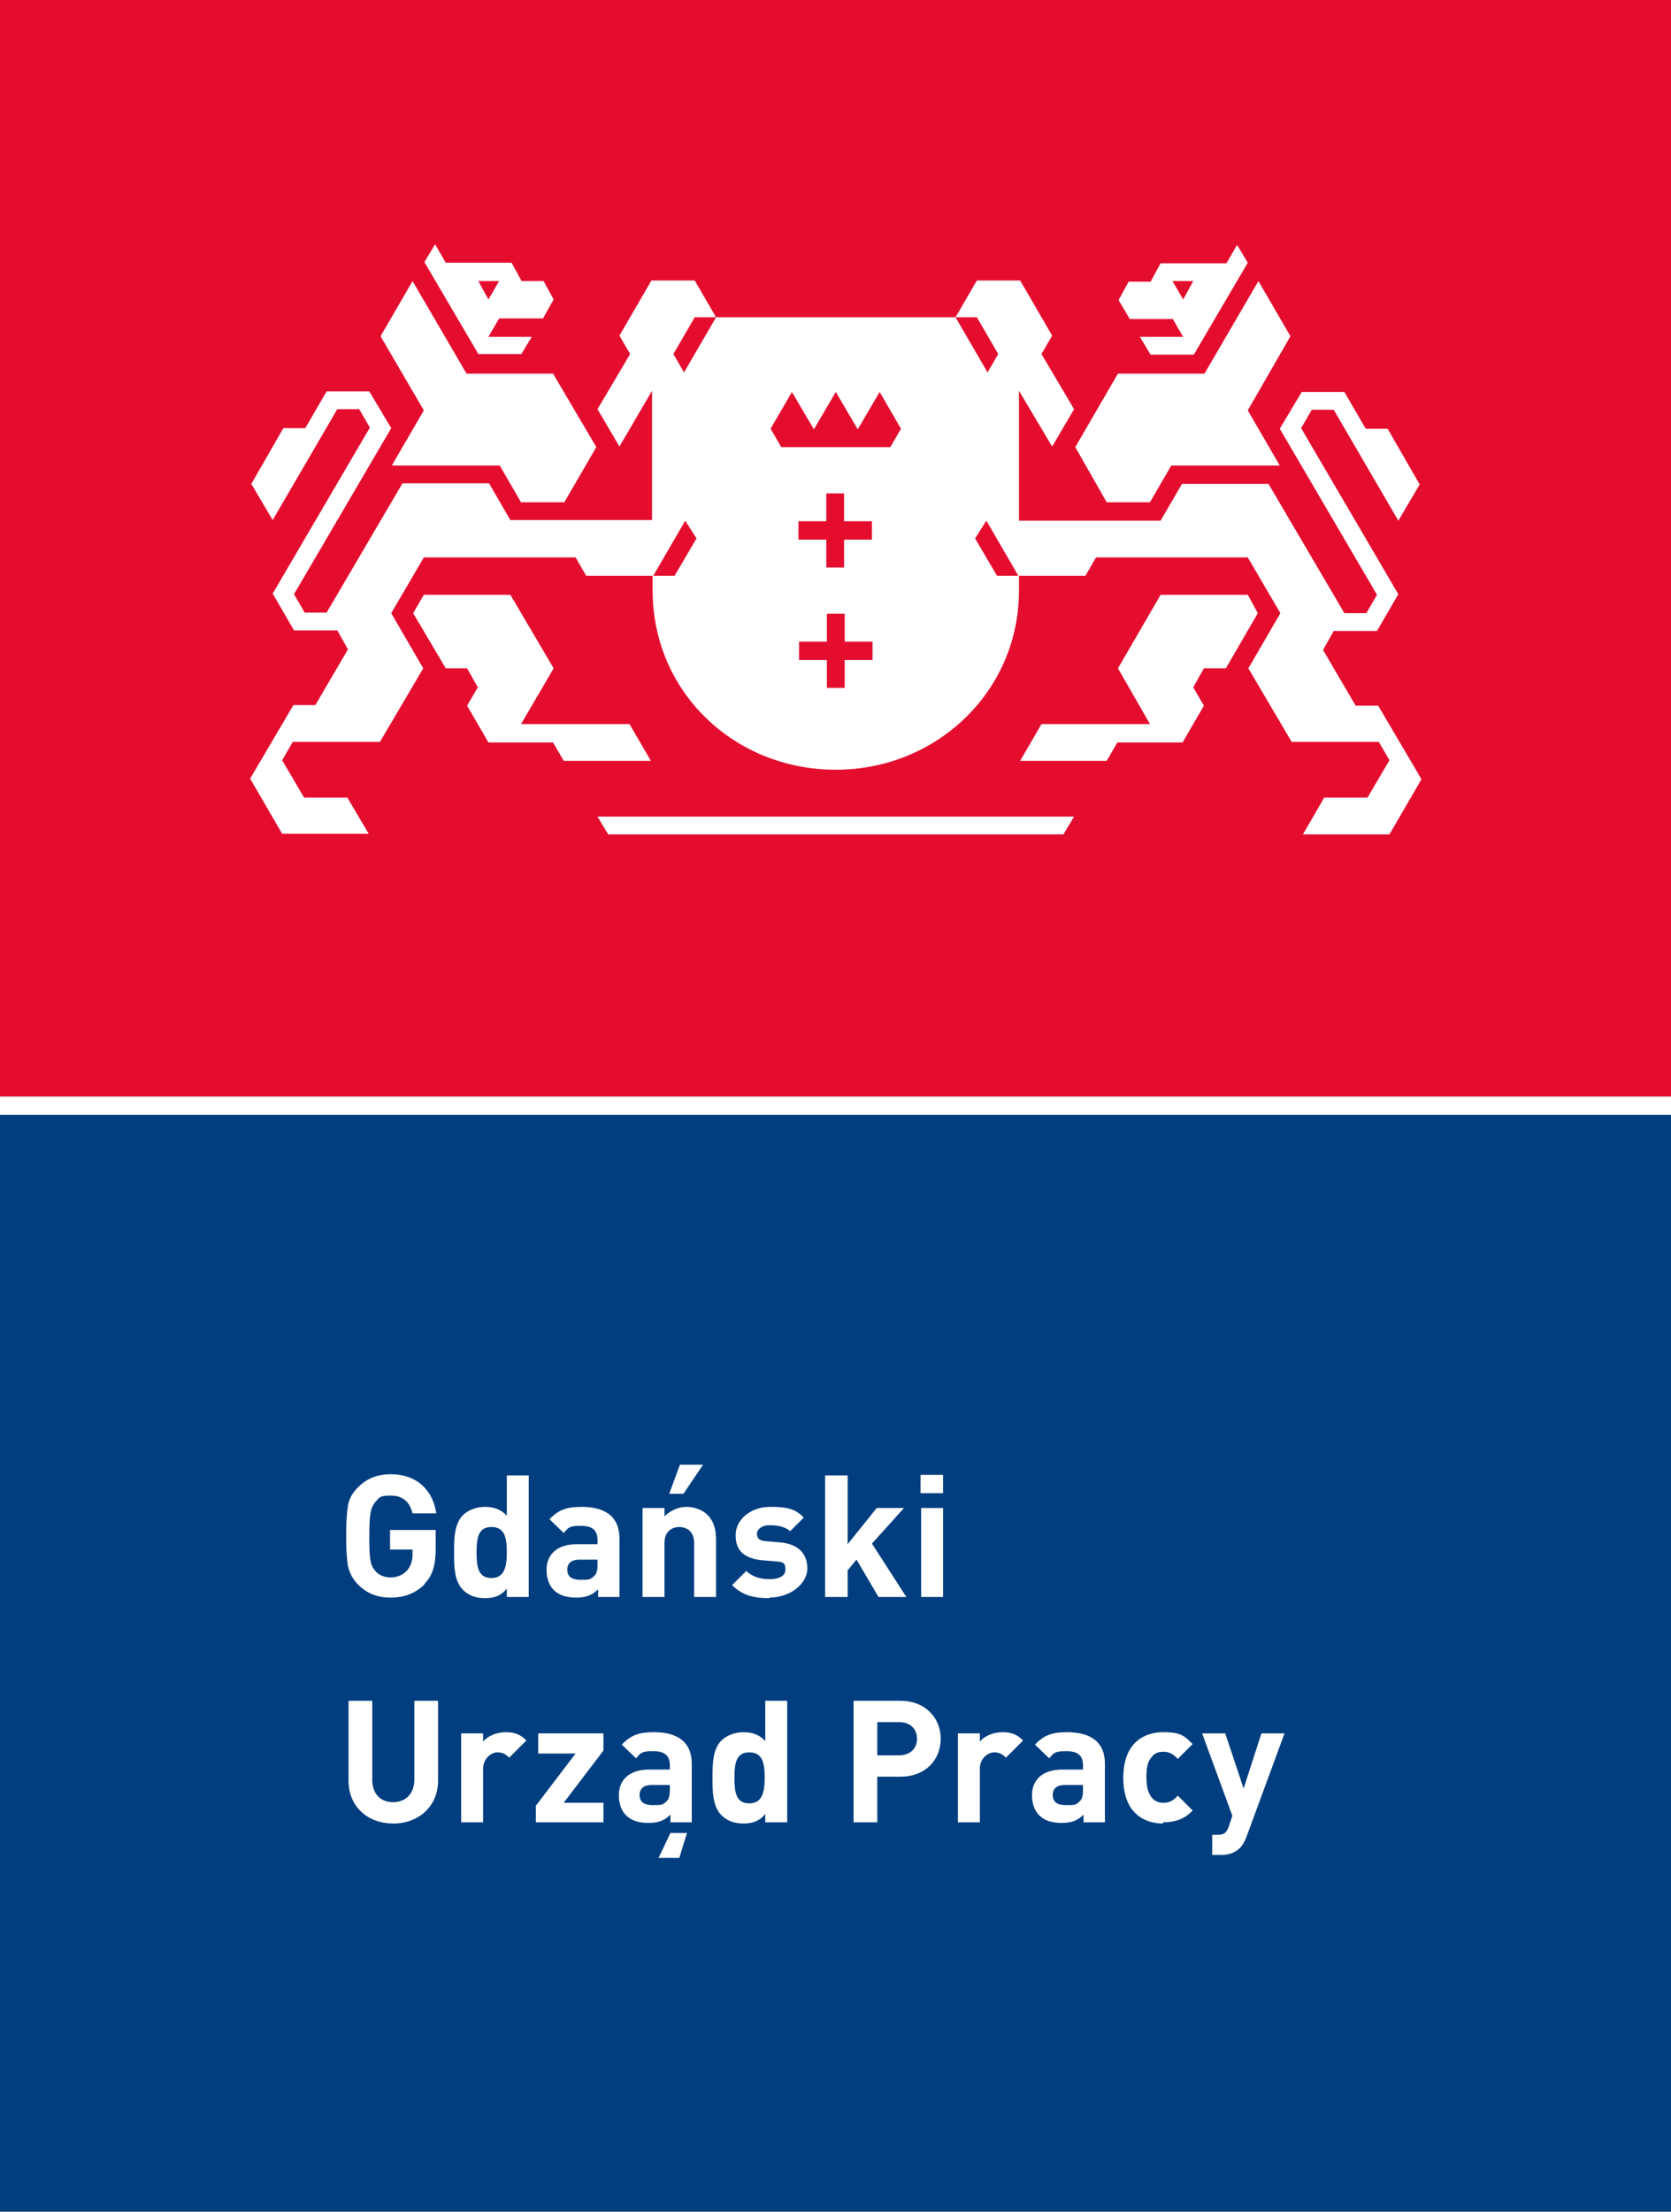
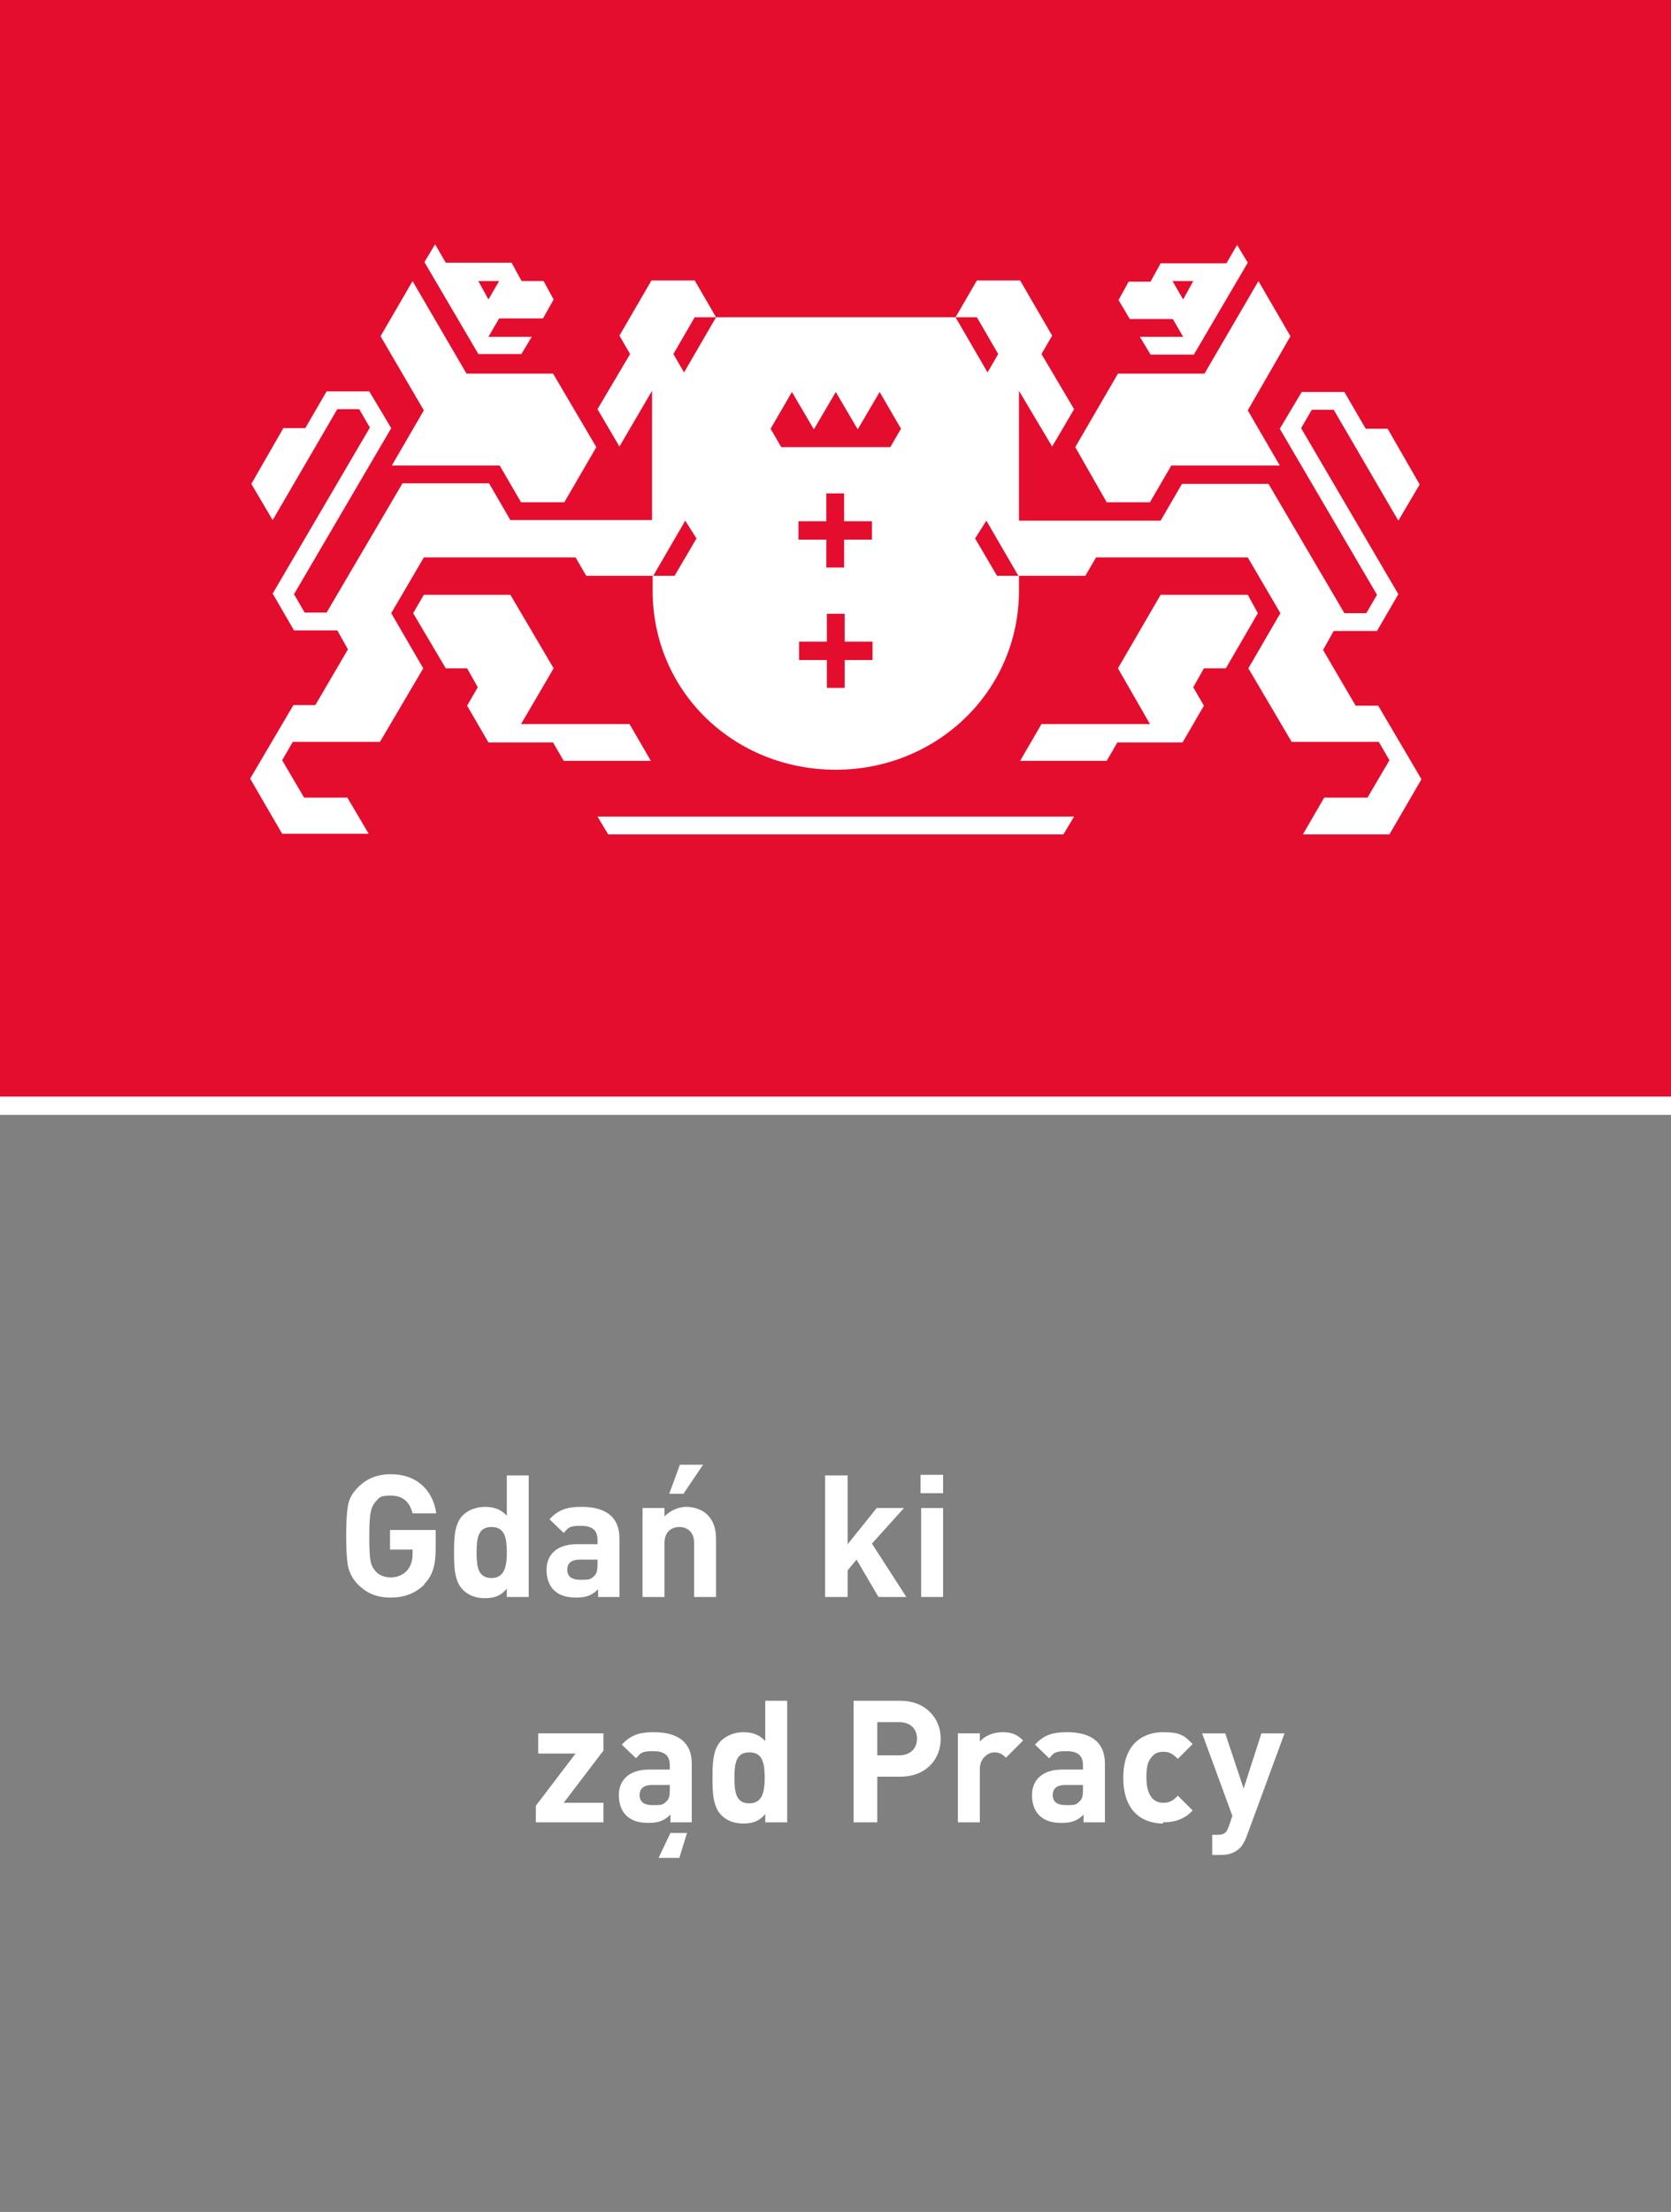
<svg xmlns="http://www.w3.org/2000/svg" id="Layer_1" version="1.1" viewBox="0 0 281.9 373">
  <rect x="0" y="0" width="281.9" height="373" fill="#808080" stroke="none" />
  <defs>
    <style>
      .st0 {
        fill: #fff;
      }

      .st1 {
        fill: none;
      }

      .st2 {
        fill: #e40d2e;
      }

      .st3 {
        fill: #003e7f;
      }

      .st4 {
        clip-path: url(#clippath);
      }
    </style>
    <clipPath id="clippath">
      <rect class="st1" width="281.9" height="373" />
    </clipPath>
  </defs>
  <rect class="st0" y="184.9" width="281.9" height="3.1" />
-   <rect class="st3" y="188" width="281.9" height="184.9" />
  <rect class="st2" width="281.9" height="184.9" />
  <polygon class="st0" points="106.2 122.1 87.9 122.1 93.4 112.7 86.1 100.3 71.5 100.3 69.7 103.4 75.2 112.7 78.8 112.7 80.6 115.9 78.8 119 82.4 125.2 93.3 125.2 95.1 128.3 109.8 128.3 106.2 122.1" />
  <polygon class="st0" points="66.1 78.5 84.3 78.5 87.9 84.7 95.2 84.7 100.6 75.4 93.3 63 78.7 63 69.6 47.4 64.2 56.7 71.5 69.2 66.1 78.5" />
  <path class="st0" d="M87.9,59.8l1.8-3h-7.3s1.8-3.1,1.8-3.1h7.4l1.8-3.2-1.7-3.1h-3.7l-1.7-3.1h-11.1s-1.8-3.1-1.8-3.1l-1.8,3,9.1,15.5h7.3ZM84.2,47.4l-1.8,3.1-1.7-3.1h3.5Z" />
  <polygon class="st0" points="100.8 137.7 102.6 140.7 179.4 140.7 181.2 137.7 100.8 137.7" />
  <polygon class="st0" points="210.5 100.3 195.8 100.3 188.6 112.7 194 122.1 175.7 122.1 172.1 128.3 186.7 128.3 188.5 125.2 199.5 125.2 203.1 119 201.3 115.9 203.1 112.7 206.8 112.7 212.2 103.4 210.5 100.3" />
  <polygon class="st0" points="194 84.7 197.6 78.5 215.9 78.5 210.5 69.2 217.7 56.7 212.3 47.4 203.2 63 188.6 63 181.4 75.4 186.7 84.7 194 84.7" />
  <path class="st0" d="M197.8,53.7l1.8,3.1h-7.3s1.8,3,1.8,3h7.3s9.1-15.5,9.1-15.5l-1.8-3-1.8,3.1h-11.1s-1.7,3.1-1.7,3.1h-3.7l-1.7,3.1,1.9,3.2h7.3ZM201.3,47.4l-1.7,3.1-1.8-3.1h3.5Z" />
  <g class="st4">
    <path class="st0" d="M228.7,119l-5.5-9.4,1.8-3.2h7.3l3.6-6.2-16.4-28,1.8-3.1h3.7l10.9,18.7,3.6-6.1-5.4-9.4h-3.7l-3.6-6.2h-7.2l-3.7,6.2,16.4,28-1.8,3.1h-3.7l-12.8-21.8h-14.6l-3.6,6.2h-23.9s0-21.9,0-21.9l5.6,9.4,3.7-6.3-5.5-9.3,1.8-3.1-5.4-9.3h-7.3l-3.6,6.2h3.6l3.6,6.2-1.8,3.1-5.4-9.3h-40.4l-5.4,9.3-1.8-3.1,3.6-6.2h3.6l-3.6-6.2h-7.3l-5.4,9.3,1.8,3.1-5.5,9.3,3.7,6.3,5.5-9.4v21.8s-23.9,0-23.9,0l-3.6-6.2h-14.6l-12.8,21.8h-3.7l-1.8-3.1,16.4-28-3.7-6.2h-7.2l-3.6,6.2h-3.7l-5.4,9.4,3.6,6.1,10.9-18.7h3.7l1.8,3.1-16.4,28,3.6,6.2h7.3l1.8,3.2-5.5,9.4h-3.7s-7.3,12.4-7.3,12.4l5.4,9.3h14.6s-3.6-6.1-3.6-6.1h-7.3l-3.7-6.3,1.8-3.1h14.7s7.3-12.4,7.3-12.4l-5.4-9.3,5.5-9.4h25.6l1.8,3.1h11.3s5.4-9.3,5.4-9.3l1.9,3-3.7,6.3h-3.7c0,.8,0,1.6,0,2.5,0,17.1,13.8,30.2,30.9,30.2,17,0,30.9-13.2,30.9-30.2s0-1.7,0-2.5h-3.7s-3.7-6.3-3.7-6.3l1.9-3,5.4,9.3h11.3s1.8-3.1,1.8-3.1h25.6l5.5,9.4-5.4,9.3,7.3,12.4h14.7s1.8,3.1,1.8,3.1l-3.7,6.3h-7.3l-3.6,6.2h14.6s5.4-9.3,5.4-9.3l-7.3-12.4h-3.7ZM147.2,111.3h-4.7v4.7h-3v-4.7h-4.7v-3.1h4.7v-4.7h3v4.7h4.7v3.1ZM147.1,87.9v3.1h-4.7v4.7h-3v-4.7h-4.7v-3.1h4.7v-4.7h3v4.7h4.7ZM150.1,75.4h-18.3l-1.8-3.1,3.6-6.2,3.7,6.3,3.7-6.3h0s0,0,0,0l3.7,6.3,3.7-6.3,3.6,6.2-1.8,3.1Z" />
    <path class="st0" d="M71.7,267.1c-1.6,1.6-3.5,2.3-5.8,2.3s-4-.7-5.5-2.2c-.9-.9-1.4-1.9-1.7-3.1-.2-1.2-.3-2.8-.3-5.1s.1-3.9.3-5.1c.2-1.2.8-2.2,1.7-3.1,1.5-1.5,3.3-2.2,5.5-2.2,4.7,0,7.2,3,7.7,6.6h-4c-.5-2-1.7-3-3.7-3s-1.9.4-2.6,1.1c-.7.9-1,1.7-1,5.8s.2,4.8,1,5.8c.6.7,1.5,1.1,2.6,1.1s2.1-.4,2.8-1.2c.6-.7.9-1.6.9-2.7v-.8h-3.8v-3.3h7.7v3c0,3-.5,4.7-2,6.2" />
    <path class="st0" d="M85.5,269.3v-1.4c-1,1.2-2.1,1.6-3.7,1.6s-2.8-.5-3.7-1.4c-1.5-1.5-1.5-4.1-1.5-6.3s0-4.8,1.5-6.3c.8-.8,2.2-1.4,3.7-1.4s2.7.4,3.7,1.5v-6.8h3.7v20.5h-3.7ZM82.9,257.5c-2.2,0-2.5,1.8-2.5,4.3s.3,4.3,2.5,4.3,2.6-1.9,2.6-4.3-.3-4.3-2.6-4.3" />
    <path class="st0" d="M100.9,269.3v-1.3c-1,1-2,1.4-3.7,1.4s-2.9-.4-3.8-1.3c-.8-.8-1.2-2-1.2-3.4,0-2.4,1.6-4.3,5.1-4.3h3.5v-.7c0-1.6-.8-2.4-2.8-2.4s-2.1.3-2.9,1.2l-2.4-2.3c1.5-1.6,2.9-2.1,5.4-2.1,4.2,0,6.4,1.8,6.4,5.3v9.9h-3.7ZM100.8,263h-3c-1.4,0-2.1.6-2.1,1.7s.7,1.7,2.2,1.7,1.7,0,2.4-.7c.4-.4.5-1,.5-1.9v-.8Z" />
    <path class="st0" d="M117.1,269.3v-9.1c0-2-1.3-2.7-2.5-2.7s-2.5.7-2.5,2.7v9.1h-3.7v-15h3.7v1.4c1-1,2.4-1.6,3.7-1.6s2.7.5,3.5,1.3c1.2,1.2,1.5,2.6,1.5,4.3v9.6h-3.7ZM115.4,251.9h-2.5l1.8-4.9h3.9l-3.3,4.9Z" />
-     <path class="st0" d="M129.9,269.5c-2.4,0-4.5-.3-6.4-2.2l2.4-2.4c1.2,1.2,2.8,1.4,4,1.4s2.6-.4,2.6-1.6-.4-1.3-1.6-1.4l-2.4-.2c-2.7-.3-4.4-1.4-4.4-4.2s2.7-4.8,5.8-4.8,4.3.4,5.7,1.8l-2.3,2.3c-.9-.8-2.2-1-3.5-1s-2.1.7-2.1,1.4.2,1.2,1.6,1.3l2.4.2c3,.3,4.5,1.9,4.5,4.4s-2.8,4.9-6.4,4.9" />
    <polygon class="st0" points="148.2 269.3 144.5 263 143 264.8 143 269.3 139.2 269.3 139.2 248.8 143 248.8 143 260.4 147.9 254.3 152.5 254.3 147.1 260.3 152.9 269.3 148.2 269.3" />
    <path class="st0" d="M155.3,248.7h3.8v3.1h-3.8v-3.1ZM155.4,254.3h3.7v15h-3.7v-15Z" />
-     <path class="st0" d="M66.3,307.5c-4.2,0-7.5-2.8-7.5-7.2v-13.5h4v13.3c0,2.4,1.4,3.8,3.5,3.8s3.6-1.4,3.6-3.8v-13.3h4v13.5c0,4.3-3.3,7.2-7.5,7.2" />
-     <path class="st0" d="M85.9,296.4c-.6-.6-1.1-.9-2-.9s-2.4.9-2.4,2.8v9h-3.7v-15h3.7v1.4c.7-.9,2.2-1.6,3.8-1.6s2.5.4,3.5,1.4l-2.8,2.8Z" />
    <polygon class="st0" points="90.4 307.3 90.4 304.5 97.1 295.7 90.8 295.7 90.8 292.3 101.8 292.3 101.8 295.2 95.1 304 101.8 304 101.8 307.3 90.4 307.3" />
    <path class="st0" d="M113.1,307.3v-1.3c-1,1-2,1.4-3.7,1.4s-2.9-.4-3.8-1.3c-.8-.8-1.2-2-1.2-3.4,0-2.4,1.6-4.3,5.1-4.3h3.5v-.7c0-1.6-.8-2.4-2.8-2.4s-2.1.3-2.9,1.2l-2.4-2.3c1.5-1.6,2.9-2.1,5.4-2.1,4.2,0,6.4,1.8,6.4,5.3v9.9h-3.7ZM113,301h-3c-1.4,0-2.1.6-2.1,1.7s.7,1.7,2.2,1.7,1.7,0,2.4-.7c.4-.4.5-1,.5-1.9v-.8ZM114.6,313.3h-3.5l2-4.2h2.8l-1.3,4.2Z" />
    <path class="st0" d="M129.1,307.3v-1.4c-1,1.2-2.1,1.6-3.7,1.6s-2.8-.5-3.7-1.4c-1.5-1.5-1.5-4.1-1.5-6.3s0-4.8,1.5-6.3c.8-.8,2.2-1.4,3.7-1.4s2.7.4,3.7,1.5v-6.8h3.7v20.5h-3.7ZM126.4,295.5c-2.2,0-2.5,1.8-2.5,4.3s.3,4.3,2.5,4.3,2.6-1.9,2.6-4.3-.3-4.3-2.6-4.3" />
    <path class="st0" d="M151.9,299.6h-3.9v7.7h-4v-20.5h7.9c4.2,0,6.8,2.9,6.8,6.4s-2.5,6.4-6.8,6.4M151.7,290.4h-3.7v5.6h3.7c1.8,0,3-1.1,3-2.8s-1.2-2.8-3-2.8" />
    <path class="st0" d="M169.7,296.4c-.6-.6-1.1-.9-2-.9s-2.4.9-2.4,2.8v9h-3.7v-15h3.7v1.4c.7-.9,2.2-1.6,3.8-1.6s2.5.4,3.5,1.4l-2.8,2.8Z" />
    <path class="st0" d="M182.8,307.3v-1.3c-1,1-2,1.4-3.7,1.4s-2.9-.4-3.8-1.3c-.8-.8-1.2-2-1.2-3.4,0-2.4,1.6-4.3,5.1-4.3h3.5v-.7c0-1.6-.8-2.4-2.8-2.4s-2.1.3-2.9,1.2l-2.4-2.3c1.5-1.6,2.9-2.1,5.4-2.1,4.2,0,6.4,1.8,6.4,5.3v9.9h-3.7ZM182.7,301h-3c-1.4,0-2.1.6-2.1,1.7s.7,1.7,2.2,1.7,1.7,0,2.4-.7c.4-.4.5-1,.5-1.9v-.8Z" />
    <path class="st0" d="M196.2,307.5c-3,0-6.7-1.6-6.7-7.7s3.7-7.7,6.7-7.7,3.6.6,5,2l-2.5,2.5c-.8-.8-1.4-1.2-2.4-1.2s-1.6.3-2.1,1c-.6.7-.8,1.7-.8,3.3s.3,2.6.8,3.3c.5.7,1.2,1,2.1,1s1.6-.3,2.4-1.2l2.5,2.5c-1.3,1.4-2.9,2-5,2" />
    <path class="st0" d="M210.3,309.7c-.3.8-.7,1.5-1.1,1.9-.9.9-2,1.2-3.2,1.2h-1.5v-3.4h.9c1.1,0,1.5-.3,1.9-1.4l.6-1.8-5.1-13.9h3.9l3.1,9.3,3-9.3h3.9l-6.4,17.4Z" />
  </g>
</svg>